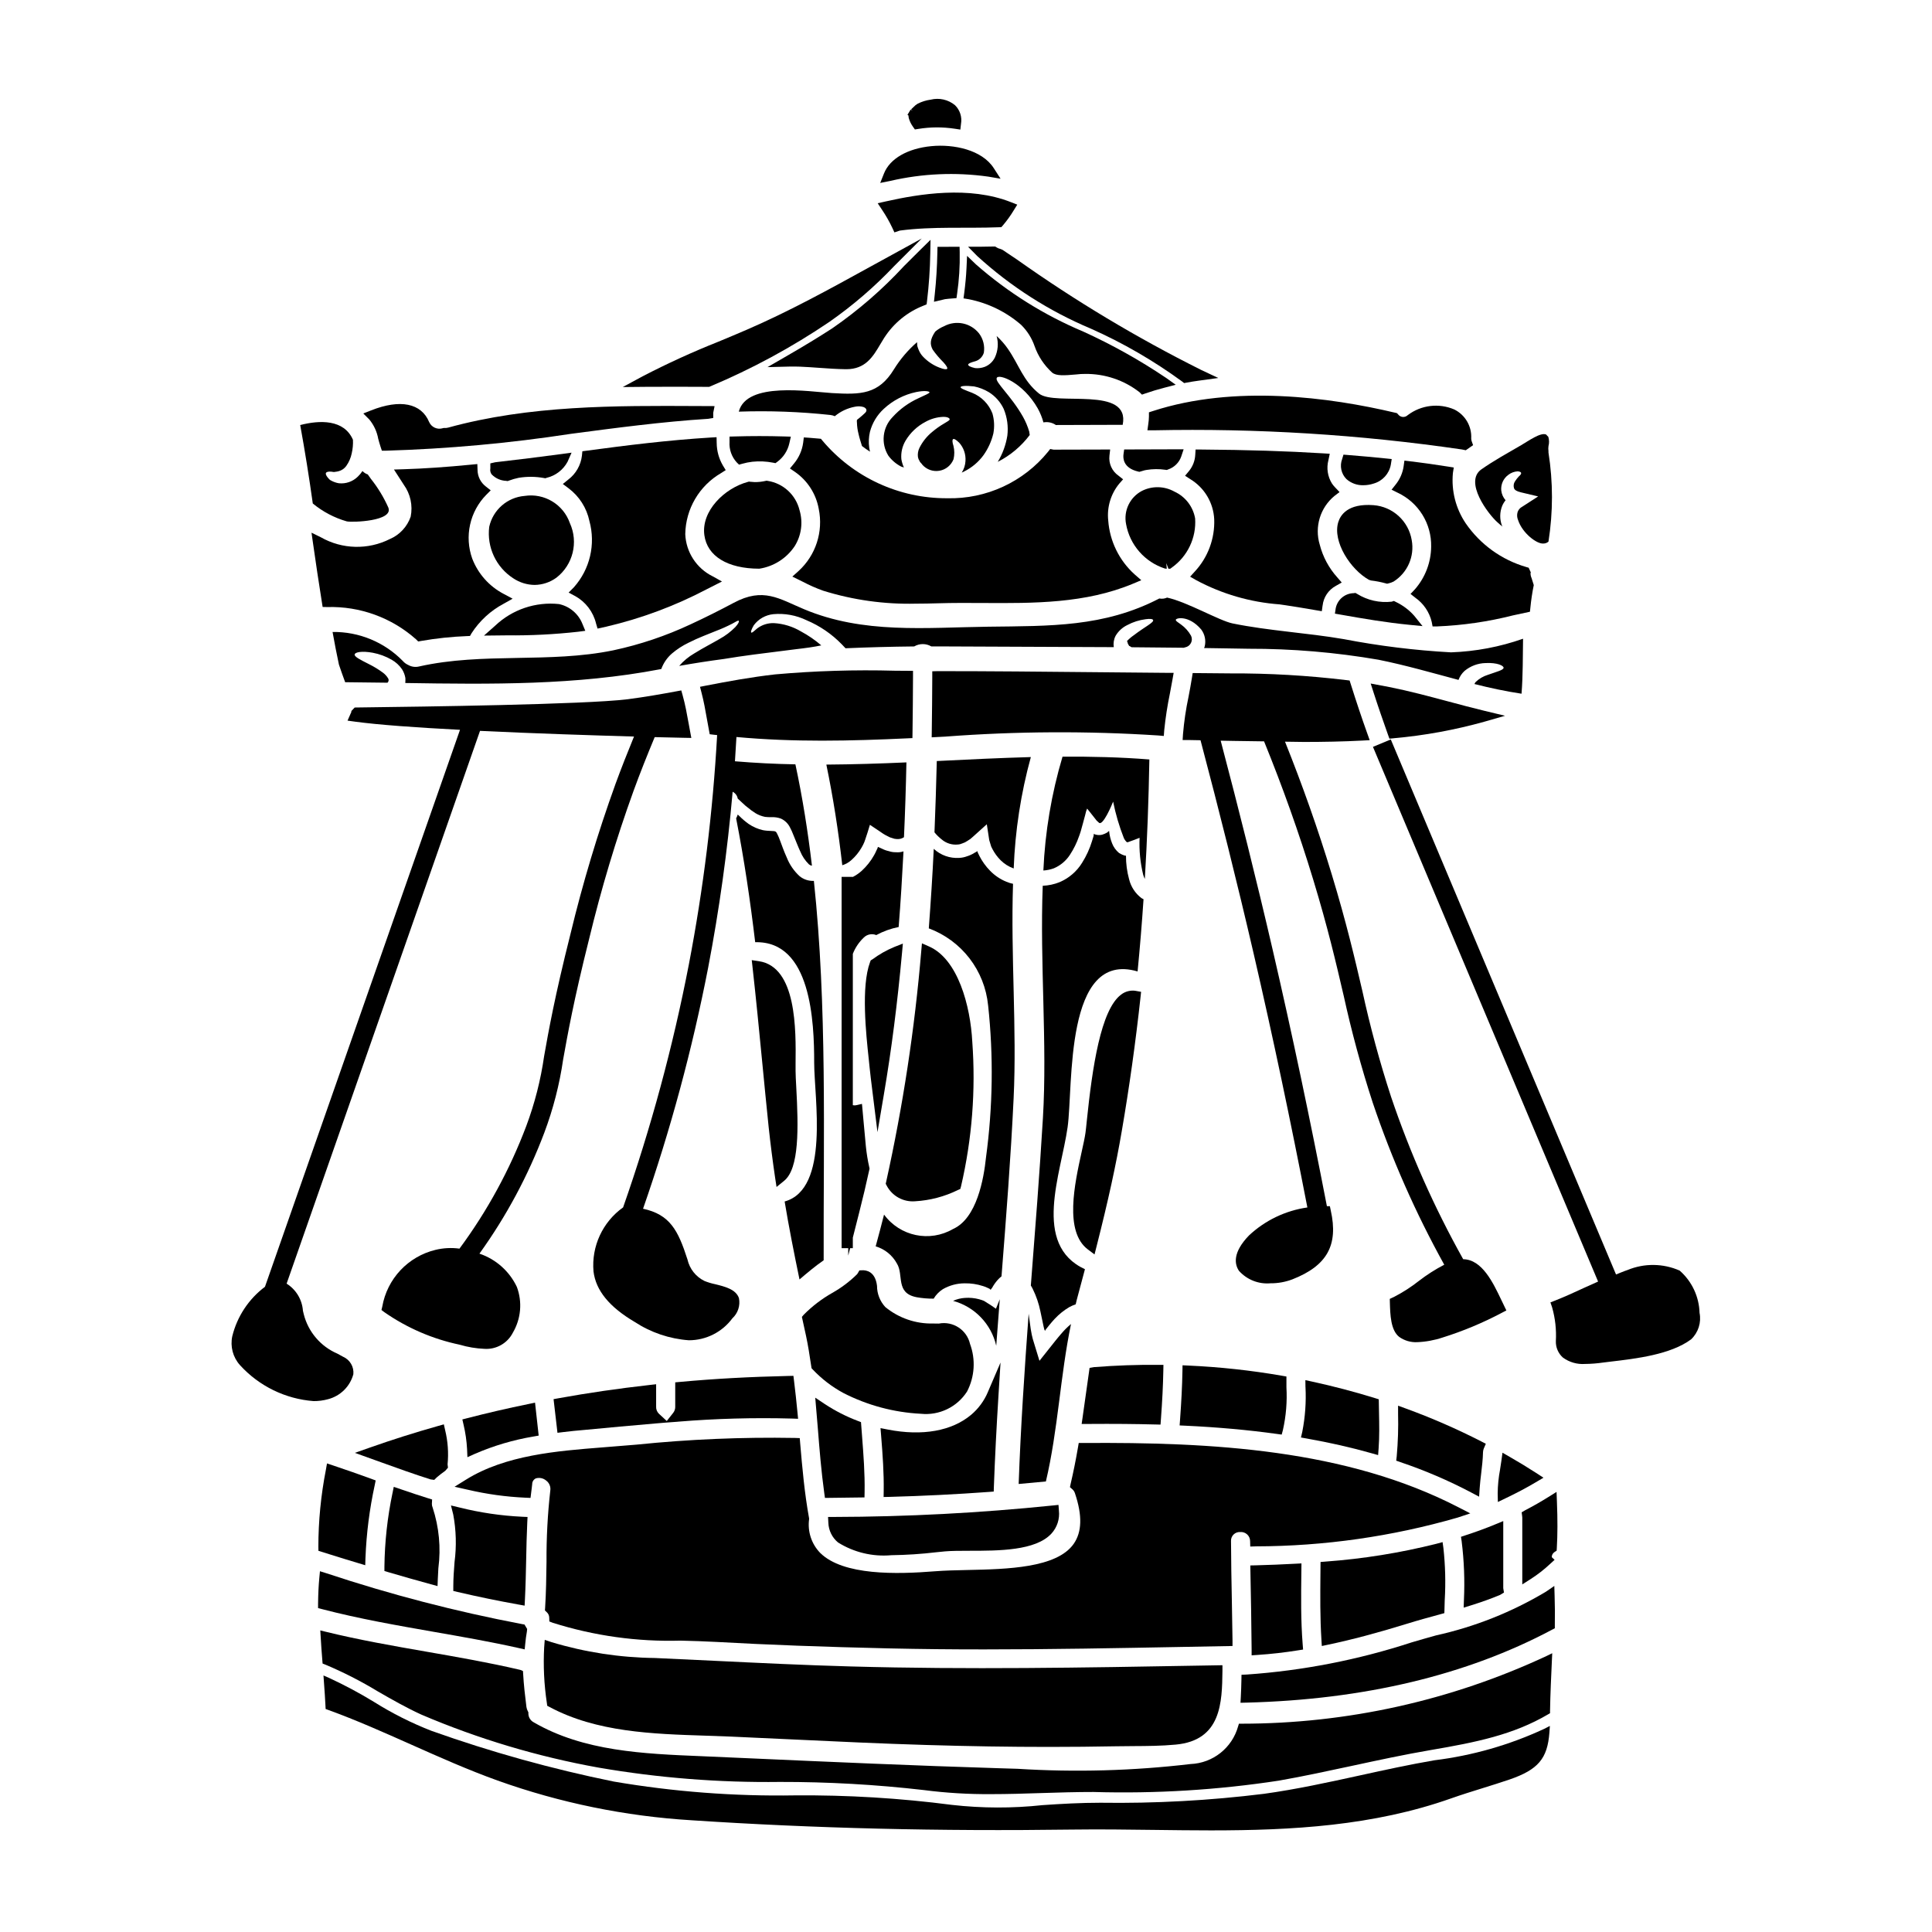
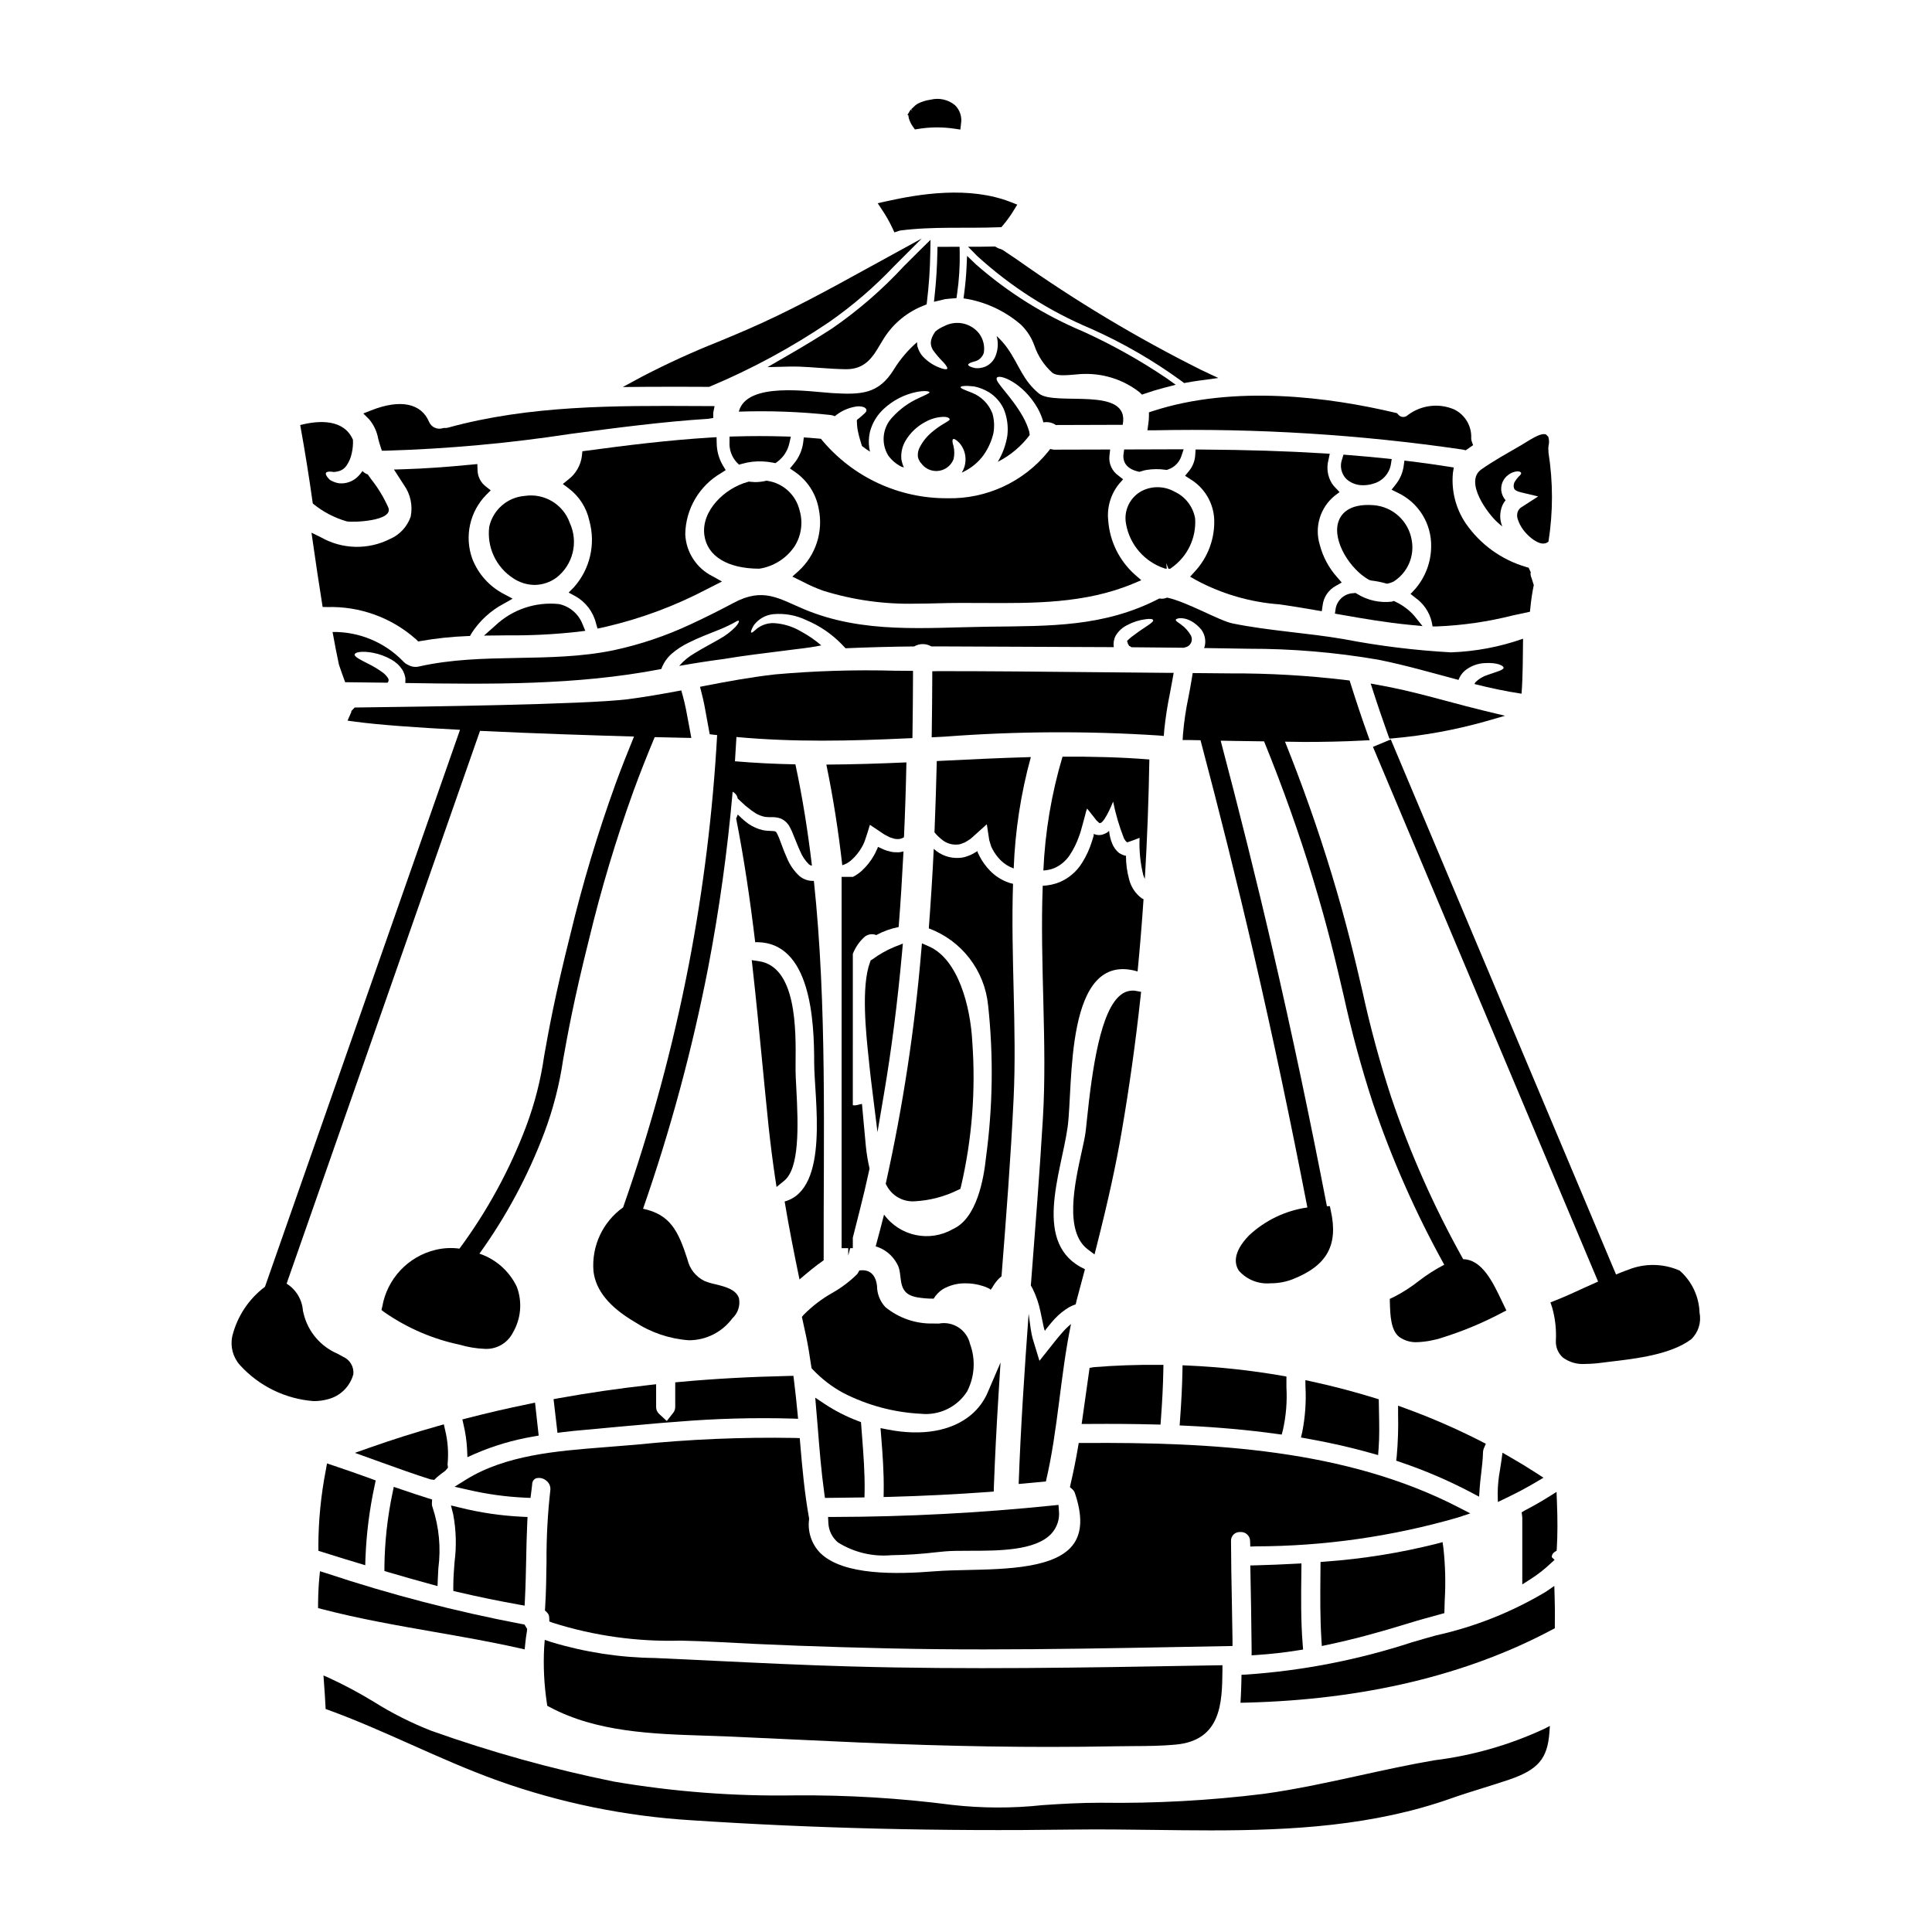
<svg xmlns="http://www.w3.org/2000/svg" fill="#000000" width="800px" height="800px" version="1.1" viewBox="144 144 512 512">
  <g>
    <path d="m505.32 272.59c0.926-0.004 1.844-0.152 2.719-0.445 2.324-0.66 4.082-2.574 4.535-4.949l0.246-1.543-1.551-0.16c-3.352-0.348-6.691-0.641-10.059-0.914l-1.18-0.094-0.34 1.148c-0.707 1.844-0.266 3.93 1.129 5.332 1.238 1.094 2.848 1.676 4.5 1.625z" />
    <path d="m337.33 259.7v1.434c-0.121 1.988 0.57 3.941 1.914 5.41l0.609 0.594 0.816-0.227c0.891-0.258 1.805-0.438 2.727-0.543 1.824-0.195 3.668-0.109 5.469 0.246l0.645 0.129 0.531-0.395v0.004c1.602-1.199 2.719-2.934 3.148-4.891l0.395-1.742-1.785-0.055c-4.328-0.129-8.738-0.129-13.055 0z" />
    <path d="m506.79 297.66 0.543 0.176c1.316 0.152 2.617 0.406 3.894 0.758l0.363 0.098 0.367-0.086h-0.004c0.469-0.105 0.926-0.27 1.355-0.484 3.695-2.332 5.602-6.676 4.812-10.977-0.84-5.055-5.023-8.887-10.133-9.273-6.809-0.512-8.777 2.625-9.348 4.543-1.523 5.098 3.215 12.488 8.148 15.246z" />
    <path d="m513.4 303.26-0.574 0.184v0.004c-3.203 0.367-6.438-0.359-9.176-2.062l-0.441-0.254-0.508 0.07v-0.004c-2.316 0.062-4.277 1.727-4.723 4l-0.211 1.422 1.414 0.246c6.188 1.098 12.246 2.125 18.316 2.715l3.488 0.34-2.195-2.731c-1.352-1.531-2.996-2.773-4.84-3.652z" />
    <path d="m512.18 326.07-4.934-0.926 0.762 2.363c1.207 3.758 2.496 7.457 3.809 11.16l0.395 1.086 1.148-0.109 0.004-0.004c8.152-0.723 16.223-2.199 24.105-4.41l5.383-1.547-5.449-1.309c-3.266-0.789-6.516-1.652-9.766-2.527-5-1.336-10.184-2.727-15.457-3.777z" />
    <path d="m375.2 398.24-0.453 0.27-0.184 0.492c-2.402 6.445-1.051 19.031-0.324 25.789l0.207 2.027c0.188 1.875 0.426 3.746 0.656 5.606l1.438 11.605 1.684-9.918c2.023-11.883 3.598-24.199 4.828-37.664l0.215-2.387-2.227 0.875h0.004c-2.078 0.855-4.039 1.965-5.844 3.305z" />
    <path d="m333.93 261.39-0.031-1.531-1.535 0.09c-11.277 0.688-22.461 2.082-32.875 3.488l-1.156 0.152-0.113 1.16v0.004c-0.293 2.516-1.598 4.801-3.613 6.332l-1.453 1.18 1.508 1.121v0.004c2.84 2.125 4.812 5.215 5.539 8.688 1.691 6.172 0.145 12.773-4.109 17.551l-1.402 1.414 1.754 0.934h0.004c2.769 1.543 4.766 4.176 5.512 7.258l0.395 1.348 2.43-0.535-0.004-0.004c9.203-2.156 18.098-5.473 26.469-9.867l4.078-2.074-2.438-1.363v0.004c-4.293-2.113-7.09-6.398-7.289-11.18 0.105-6.688 3.707-12.828 9.488-16.188l1.234-0.789-0.758-1.242c-1.055-1.809-1.617-3.859-1.633-5.953z" />
    <path d="m330.66 285.81c0.742 5.551 6.098 8.887 14.562 8.902h0.004c3.816-0.586 7.215-2.746 9.363-5.957 1.793-2.852 2.262-6.34 1.293-9.566-0.992-4.059-4.332-7.121-8.461-7.754l-0.285-0.043-0.285 0.062h0.004c-0.926 0.207-1.867 0.312-2.816 0.309-0.449-0.023-0.871-0.047-1.262-0.094l-0.289-0.039-0.281 0.074c-6.262 1.684-12.402 7.746-11.547 14.105z" />
    <path d="m455.58 245.97-2.566-1.836v0.004c-6.965-4.691-14.305-8.793-21.949-12.27-10.367-4.363-19.965-10.371-28.418-17.789l-2.363-2.273-0.152 3.266c-0.098 2.086-0.305 4.297-0.602 6.582l-0.188 1.418 1.414 0.23h-0.004c5.129 1.02 9.906 3.359 13.859 6.789 1.605 1.578 2.824 3.508 3.562 5.637 0.941 2.684 2.539 5.09 4.644 7.004 1.109 0.918 3.148 0.789 6.375 0.504 0.793-0.102 1.59-0.148 2.391-0.141 5.207-0.066 10.281 1.641 14.391 4.84l0.656 0.648 0.871-0.305c1.645-0.574 3.316-1.07 5.019-1.516z" />
    <path d="m496.4 264.25-1.715-0.105c-9.719-0.602-20.027-0.926-32.449-1.016h-1.395l-0.086 1.395v-0.004c-0.078 1.57-0.652 3.07-1.645 4.289l-1.055 1.273 1.391 0.902c3.746 2.269 6.121 6.25 6.332 10.625 0.191 5.121-1.66 10.105-5.148 13.855l-1.238 1.359 1.594 0.918c6.832 3.668 14.359 5.856 22.094 6.422l1.723 0.25c2.664 0.395 5.324 0.855 7.988 1.309l1.5 0.254 0.207-1.512 0.008 0.004c0.242-2.203 1.547-4.144 3.492-5.199l1.574-0.895-1.18-1.363c-2.223-2.469-3.816-5.441-4.644-8.656-1.438-4.719 0.117-9.84 3.938-12.961l1.305-0.992-1.117-1.18h-0.004c-0.324-0.332-0.617-0.695-0.883-1.078-1.156-1.852-1.496-4.098-0.941-6.207z" />
    <path d="m272.26 312.44 6.082-0.066c6.301 0.066 12.598-0.254 18.859-0.953l1.91-0.25-0.738-1.777-0.004-0.004c-1.047-2.703-3.387-4.695-6.219-5.305-6.207-0.66-12.395 1.434-16.926 5.727z" />
-     <path d="m405.25 489.05c-0.305-0.234-0.648-0.406-1.016-0.508-0.258-0.094-0.52-0.176-0.789-0.238-1.203-0.316-2.445-0.434-3.688-0.348-1.098 0.062-2.18 0.328-3.18 0.785 2.805 0.762 5.352 2.273 7.363 4.367 2.016 2.094 3.422 4.695 4.074 7.527 0.324-4.117 0.617-8.207 0.938-12.32-0.32 0.789-0.668 1.629-1.016 2.512-0.816-0.574-1.723-1.215-2.688-1.777z" />
    <path d="m383.36 369.64c-0.617 0.203-1.273 0.273-1.922 0.211-0.645 0.016-1.289-0.086-1.898-0.293-0.605-0.125-1.188-0.332-1.734-0.613-0.352-0.16-0.695-0.32-1.07-0.48-0.027 0-0.078-0.027-0.105-0.027h-0.004c0.004 0.078-0.008 0.16-0.027 0.238 0 0-0.238 0.484-0.375 0.789h0.004c-0.168 0.383-0.355 0.758-0.559 1.121-0.883 1.59-2.023 3.027-3.371 4.25-0.703 0.617-1.477 1.148-2.309 1.574v-0.027h-2.953v98.398h1.75v1.969l0.512-1.969h0.707v-2.793l1.734-6.84c0.941-3.707 1.828-7.41 2.633-11.145l0.066-0.32-0.07-0.316 0.004 0.004c-0.418-1.848-0.719-3.715-0.91-5.598-0.219-2.203-0.395-4.387-0.609-6.578l-0.422-4.652-1.641 0.367c-0.098 0.023-0.199 0.031-0.305 0.027l-0.48-0.047 0.004-40.117c0.645-1.641 1.641-3.117 2.922-4.328 0.867-0.855 2.164-1.105 3.289-0.641 1.859-1.008 3.859-1.73 5.934-2.137 0.531-6.656 0.934-13.34 1.281-20.02z" />
    <path d="m379.71 540.69c8.902-0.242 17.754-0.684 26.312-1.312l1.324-0.098 0.043-1.324c0.277-7.516 0.676-15.484 1.23-24.363l0.531-8.508-3.363 7.836h0.004c-0.977 2.309-2.481 4.356-4.391 5.981-5.117 4.328-12.965 5.742-22.145 3.938l-1.91-0.375 0.156 1.941c0.426 5.262 0.762 10 0.688 14.773l-0.023 1.543z" />
    <path d="m384.21 346.04c-7.086 0.324-14.137 0.535-21.219 0.586 1.82 8.793 3.207 17.711 4.223 26.676 0.918-0.285 1.758-0.766 2.461-1.418 1.035-0.922 1.922-2.008 2.617-3.207 0.184-0.293 0.32-0.586 0.48-0.883 0.203-0.402 0.371-0.824 0.508-1.254 0.457-1.281 0.855-2.644 1.254-3.957 0.965 0.641 1.898 1.254 2.832 1.898l0.668 0.457c0.238 0.156 0.48 0.293 0.535 0.32l0.664 0.348 0.004-0.004c0.391 0.242 0.816 0.414 1.262 0.512 0.344 0.148 0.719 0.23 1.094 0.238 0.691 0.082 1.391-0.09 1.969-0.48 0.301-6.637 0.516-13.246 0.648-19.832z" />
    <path d="m392.26 345.68c-0.16 6.297-0.348 12.613-0.613 18.895h-0.004c0.562 0.695 1.199 1.32 1.898 1.871 1.188 1.023 2.742 1.52 4.301 1.359 0.43-0.027 0.848-0.137 1.234-0.316 0.449-0.137 0.871-0.344 1.254-0.617l0.828-0.535c0.535-0.43 0.965-0.855 1.445-1.281 0.938-0.855 1.926-1.711 2.914-2.621 0.211 1.367 0.43 2.754 0.641 4.195 0.188 0.562 0.348 1.125 0.508 1.684 0.16 0.375 0.27 0.535 0.395 0.789h-0.004c0.559 1.051 1.27 2.016 2.109 2.859 0.984 0.98 2.172 1.727 3.477 2.191 0.371-9.984 1.895-19.891 4.543-29.523-8.301 0.234-16.613 0.637-24.926 1.051z" />
    <path d="m483.66 524.18 0.34-1.258h-0.004c0.828-3.699 1.137-7.488 0.922-11.27v-2.863l-1.219-0.211c-8.203-1.422-16.484-2.32-24.797-2.691l-1.516-0.07-0.027 1.52c-0.066 3.856-0.281 8.078-0.633 12.902l-0.113 1.516 1.52 0.07c8.492 0.395 16.648 1.125 24.234 2.18z" />
    <path d="m405.86 410.42c1.445 13.406 1.254 26.941-0.559 40.305-0.59 5.691-2.434 16.168-8.742 18.977-6.176 3.586-14.059 1.938-18.277-3.824-0.719 2.805-1.445 5.613-2.219 8.418h-0.004c2.414 0.715 4.441 2.359 5.641 4.57 1.848 2.969-0.453 7.805 5.16 8.898v0.004c1.508 0.273 3.039 0.406 4.57 0.391 0.605-1.016 1.438-1.875 2.434-2.512 1.754-1.012 3.742-1.547 5.769-1.551 1.648-0.031 3.293 0.211 4.863 0.723 0.359 0.105 0.707 0.238 1.043 0.395 0.238 0.09 0.469 0.199 0.695 0.32 0.102 0.074 0.195 0.164 0.266 0.27 0.055 0 0.082-0.082 0.133-0.133 0.105-0.133 0.188-0.297 0.297-0.395 0.387-0.703 0.84-1.363 1.363-1.969 0.34-0.391 0.715-0.75 1.121-1.07 1.23-15.711 2.461-31.43 3.207-47.168 0.883-18.418-0.789-37.844-0.156-56.848v-0.004c-0.598-0.117-1.18-0.297-1.742-0.535-1.641-0.664-3.125-1.668-4.356-2.938-1.113-1.137-2.051-2.434-2.777-3.848l-0.48-0.992-0.055-0.238-0.023-0.105h-0.004c-0.012 0.016-0.031 0.023-0.055 0.027l-0.027 0.027-0.746 0.426c-0.602 0.379-1.246 0.676-1.926 0.883-0.66 0.25-1.355 0.395-2.059 0.426-2.488 0.168-4.934-0.703-6.758-2.402-0.324 7.031-0.789 14.059-1.312 21.086l0.004-0.004c4.266 1.586 8 4.336 10.781 7.941 2.777 3.606 4.484 7.918 4.93 12.449z" />
    <path d="m488.77 524.95 1.531 0.273c6.137 1.094 11.758 2.363 17.18 3.902l1.734 0.488 0.133-1.797c0.234-3.148 0.168-6.297 0.105-9.379l-0.062-3.609-1.023-0.32c-5.418-1.68-11.02-3.148-16.613-4.363l-1.816-0.395 0.023 1.855 0.008-0.004c0.203 3.953-0.082 7.918-0.844 11.805z" />
    <path d="m369.56 585.63c-12.203-0.336-24.57-0.938-36.539-1.516-5.156-0.246-10.312-0.488-15.469-0.727-9.285-0.105-18.508-1.52-27.395-4.203l-1.793-0.605-0.145 1.891h-0.004c-0.27 4.949-0.035 9.914 0.703 14.816l0.098 0.754 0.672 0.359c12.453 6.641 27.16 7.117 41.328 7.574 2.25 0.074 4.481 0.145 6.691 0.242 5.473 0.234 10.949 0.5 16.43 0.758 11.555 0.547 23.5 1.113 35.25 1.461 11.363 0.344 22.16 0.516 32.637 0.516 5.996 0 11.883-0.059 17.711-0.168 1.523-0.031 3.055-0.039 4.586-0.047 3.68-0.02 7.477-0.039 11.23-0.395 12.172-1.105 12.301-11.273 12.41-19.52v-1.52l-6.371 0.109c-30.16 0.535-61.352 1.082-92.031 0.219z" />
    <path d="m488.9 558.32-1.574 0.082c-3.516 0.184-7.027 0.344-10.512 0.426l-1.469 0.031 0.027 1.473c0.133 6.914 0.27 13.859 0.32 20.773v1.574l1.574-0.105c3.586-0.238 7.191-0.648 10.719-1.215l1.348-0.211-0.109-1.363c-0.508-6.336-0.43-12.84-0.352-19.129z" />
    <path d="m524.69 553.11c-9.641 2.422-19.477 4-29.391 4.723l-1.344 0.109-0.027 3.184c-0.051 5.691-0.105 11.57 0.262 17.379l0.105 1.703 1.668-0.352c6.273-1.32 12.914-3.078 20.898-5.543 2.816-0.879 5.82-1.699 8.852-2.527l1.059-0.289 0.098-3.519 0.004 0.008c0.266-4.559 0.148-9.133-0.348-13.672l-0.227-1.641z" />
    <path d="m264.13 564.42v1.199l1.141 0.27c5.324 1.246 10.746 2.363 16.113 3.324l1.645 0.297 0.086-1.672c0.18-3.543 0.254-7.047 0.328-10.566 0.066-3.262 0.133-6.523 0.289-9.777l0.074-1.48-1.484-0.062v-0.004c-5.551-0.266-11.059-1.078-16.449-2.422l-2.363-0.566 0.594 2.363h0.004c0.781 4.172 0.902 8.438 0.352 12.645-0.168 2.176-0.328 4.336-0.328 6.453z" />
    <path d="m533.64 545.06-3.148-1.621c-29.781-15.383-65.336-17.266-99.387-17.031h-1.23l-0.207 1.215c-0.586 3.41-1.219 6.555-1.938 9.617l-0.18 0.871 0.66 0.582c0.32 0.289 0.551 0.66 0.676 1.07 1.969 5.875 1.848 10.234-0.352 13.383-4.504 6.394-17.594 6.691-28.109 6.918-3.09 0.066-6.031 0.133-8.609 0.336-10.16 0.812-24.363 1.18-30.469-4.875-2.297-2.371-3.375-5.668-2.926-8.941v-0.184l-0.031-0.18c-1.18-6.543-1.77-13.102-2.34-19.805l-0.105-1.301-1.309-0.047h0.004c-14.004-0.246-28.008 0.348-41.938 1.773l-9.109 0.738c-12.004 0.945-25.617 2.019-36.086 8.531l-3.043 1.891 3.492 0.789v-0.004c5.019 1.18 10.137 1.887 15.289 2.117l1.348 0.059 0.316-2.535c0.039-0.395 0.078-0.762 0.133-1.152h-0.004c0.008-0.641 0.387-1.219 0.969-1.488 0.945-0.281 1.969-0.066 2.723 0.57 0.836 0.613 1.262 1.641 1.102 2.668-0.703 6.254-1.039 12.543-1 18.836-0.055 4.023-0.109 8.18-0.371 12.238l-0.047 0.684 0.496 0.477h0.004c0.406 0.375 0.637 0.902 0.641 1.457l0.027 0.988 0.922 0.355c10.945 3.457 22.398 5.055 33.875 4.723 3.211 0.086 6.394 0.172 9.516 0.348 13.676 0.766 28.215 1.312 45.754 1.711 8.371 0.184 16.766 0.273 25.191 0.266 17.645 0 35.285-0.336 52.523-0.656l13.266-0.246v-1.465c-0.039-3.543-0.109-7.051-0.176-10.574-0.102-5.25-0.203-10.508-0.219-15.77l-0.004-0.004c-0.027-0.652 0.223-1.289 0.691-1.742 0.469-0.457 1.109-0.691 1.758-0.645 0.664-0.055 1.324 0.168 1.816 0.617 0.496 0.445 0.785 1.078 0.797 1.746l0.039 1.48 1.48-0.043v-0.004c18.102-0.039 36.105-2.609 53.492-7.629z" />
    <path d="m353.98 296.8 2.699 1.336v-0.004c1.758 0.93 3.582 1.734 5.453 2.406 7.938 2.477 16.227 3.637 24.539 3.438 1.969 0 3.91-0.039 5.824-0.098 4.027-0.125 8.082-0.102 12.145-0.078 13.285 0.074 26.992 0.16 39.617-5.117l2.195-0.922-1.797-1.574h-0.004c-4.07-3.684-6.566-8.793-6.961-14.266-0.371-3.496 0.672-6.996 2.898-9.719l1.043-1.18-1.227-0.973c-1.707-1.18-2.625-3.207-2.391-5.269l0.191-1.656-15 0.039-0.891-0.176-0.559 0.711h0.004c-6.512 8.031-16.383 12.59-26.719 12.34-12.75 0.074-24.871-5.519-33.086-15.27l-0.395-0.484-0.617-0.059c-0.844-0.082-1.688-0.16-2.531-0.215l-1.391-0.09-0.168 1.383v-0.004c-0.277 2.066-1.141 4.008-2.484 5.602l-1.027 1.242 1.336 0.914c3.316 2.293 5.582 5.812 6.297 9.781 1.254 6.062-0.785 12.336-5.363 16.504z" />
    <path d="m550.99 536.82 2.047-1.211-1.996-1.297c-2.293-1.484-4.617-2.887-6.961-4.234l-1.906-1.094-0.297 2.176c-0.102 0.75-0.219 1.508-0.348 2.262l0.004 0.004c-0.398 2.086-0.609 4.203-0.633 6.324l0.047 2.293 2.066-0.992c2.977-1.422 5.586-2.809 7.977-4.231z" />
-     <path d="m531.89 570.04 1.969-0.609c2.805-0.879 5.309-1.773 7.66-2.754l1.051-0.633-0.191-1.156v-17.789l-2.043 0.844c-2.508 1.043-5.195 2.027-7.981 2.93l-1.18 0.395 0.188 1.242-0.004-0.008c0.641 5.137 0.84 10.316 0.598 15.488z" />
    <path d="m443.19 263.11h-1.273l-0.176 1.258c-0.152 1.062-0.086 3.637 3.812 4.582l0.395 0.09 0.82-0.238h-0.004c0.348-0.121 0.703-0.207 1.062-0.262 1.656-0.27 3.34-0.285 5-0.043l0.395 0.051 0.355-0.141h-0.004c1.609-0.543 2.883-1.789 3.453-3.391l0.648-1.945h-2.047c-4.148 0.012-8.293 0.012-12.438 0.039z" />
    <path d="m396.3 223.1 1.18-0.094 0.164-1.18h0.004c0.527-3.637 0.758-7.312 0.684-10.988l-0.031-1.445-5.856 0.027-0.031 1.445c-0.082 3.938-0.309 7.547-0.684 11.043l-0.219 2.066 2.938-0.691c0.621-0.086 1.246-0.137 1.852-0.184z" />
    <path d="m455.23 274.28c-2.68-1.496-5.93-1.559-8.66-0.16-3.164 1.695-4.848 5.258-4.148 8.777 0.484 2.707 1.699 5.234 3.508 7.305 1.812 2.074 4.148 3.617 6.769 4.465l0.281 0.043h0.23l-0.129-1.465 0.562 1.477h0.48l0.395-0.289h-0.004c4.199-2.969 6.551-7.906 6.207-13.039-0.543-3.133-2.602-5.793-5.492-7.113z" />
    <path d="m356.01 241.17c1.676 0.07 3.356 0.188 5.039 0.309 2.363 0.168 4.723 0.336 7.055 0.367h0.184c5.094 0 7.086-3.367 9.008-6.625 0.32-0.539 0.648-1.094 1-1.648l0.004-0.004c2.492-3.898 6.16-6.906 10.477-8.586l0.789-0.328 0.105-0.867v0.004c0.504-4.195 0.793-8.41 0.863-12.633l0.066-3.606-2.574 2.523c-1.527 1.492-3.012 2.984-4.484 4.465h0.004c-5.703 6.168-12.062 11.688-18.973 16.461-3.574 2.316-7.434 4.668-12.148 7.387l-5.023 2.902 5.793-0.145c0.965-0.031 1.934 0.004 2.816 0.023z" />
    <path d="m295.03 282.65c-1.73-4.984-6.773-8.023-11.992-7.227-4.586 0.367-8.398 3.691-9.387 8.184-0.672 5.406 1.812 10.715 6.391 13.664 1.668 1.109 3.621 1.715 5.625 1.742 2.094-0.023 4.125-0.699 5.812-1.941 4.375-3.406 5.848-9.371 3.551-14.422z" />
    <path d="m547.62 313.27c-6.141 2.16-12.574 3.379-19.082 3.609-9.535-0.523-19.027-1.695-28.41-3.5-9.781-1.684-19.828-2.191-29.52-4.172-3.543-0.746-12-5.691-17.32-6.84h0.004c-0.645 0.289-1.363 0.375-2.059 0.238-14.672 7.617-28.996 7.269-45.328 7.477-16.648 0.215-33.113 1.969-48.855-4.648-6.578-2.754-10.773-5.879-18.602-1.684-3.769 2.004-7.539 3.902-11.414 5.691-6.547 3.07-13.426 5.387-20.496 6.898-17.051 3.504-34.555 0.48-51.449 4.277-0.984 0.25-2.027 0.109-2.914-0.395-0.551-0.246-1.047-0.609-1.441-1.07-4.891-4.996-11.613-7.769-18.602-7.672 0.508 2.891 1.07 5.746 1.684 8.637 0.535 1.574 1.07 3.125 1.656 4.676 3.742 0.027 7.477 0.078 11.227 0.133l0.188-0.27v0.004c0.16-0.309 0.129-0.684-0.082-0.961-0.344-0.551-0.785-1.031-1.305-1.418-1.172-0.867-2.414-1.629-3.719-2.273-2.328-1.18-3.879-1.949-3.797-2.562 0.078-0.613 1.926-0.992 4.812-0.457 1.758 0.332 3.445 0.957 4.996 1.848 1.098 0.625 2.043 1.492 2.754 2.535 0.449 0.711 0.746 1.5 0.883 2.328 0.02 0.434 0.008 0.871-0.027 1.305 22.586 0.352 45.301 0.613 67.457-3.633l0.395-0.082h-0.004c0.574-1.59 1.551-3.008 2.832-4.113 1.324-1.125 2.789-2.078 4.356-2.832 2.777-1.418 5.238-2.269 7.215-3.102 1.508-0.57 2.981-1.227 4.414-1.969 0.988-0.535 1.551-0.938 1.707-0.746 0.156 0.188-0.078 0.746-0.91 1.656-1.227 1.246-2.633 2.309-4.168 3.148-1.898 1.121-4.246 2.297-6.691 3.82-1.512 0.875-2.867 1.992-4.012 3.316 3.938-0.695 7.871-1.312 11.762-1.82 2.59-0.426 5.238-0.828 7.961-1.18 3.938-0.508 7.727-0.988 11.359-1.441 2.363-0.27 4.543-0.562 6.574-0.992-1.648-1.422-3.449-2.66-5.367-3.688-2.184-1.305-4.652-2.066-7.191-2.215-1.582-0.047-3.137 0.441-4.406 1.387-0.859 0.746-1.367 1.227-1.574 1.121s-0.027-0.789 0.668-1.969v0.004c1.238-1.648 3.106-2.703 5.156-2.914 3.019-0.273 6.062 0.281 8.793 1.602 3.527 1.484 6.719 3.668 9.383 6.418l0.961 1.016c6.016-0.262 12.082-0.422 18.199-0.484 1.402-0.828 3.144-0.828 4.547 0 1.391 0 2.754-0.023 4.141 0 14.727 0.082 29.48 0.109 44.207 0.188v-0.027h-0.004c-0.16-1.016 0.008-2.055 0.48-2.969 0.73-1.238 1.809-2.231 3.102-2.856 1.516-0.809 3.164-1.336 4.867-1.551 1.18-0.16 1.844-0.078 1.969 0.211 0.297 0.641-2.191 1.789-5.078 4.012-0.68 0.465-1.309 1-1.871 1.602 0.051 0.055 0.078 0.082 0.105 0.082l0.184 0.641 0.16 0.238c0.055 0.078 0.133 0.32 0.188 0.32 0.055 0 0-0.078 0.184 0.055l0.008 0.004c0.133 0.113 0.289 0.203 0.457 0.266 4.598 0.051 9.168 0.078 13.777 0.133h-0.004c0.129-0.023 0.254-0.059 0.375-0.105 0.668-0.121 1.238-0.543 1.547-1.148 0.309-0.602 0.32-1.312 0.027-1.926-0.652-1.172-1.555-2.184-2.644-2.969-0.789-0.613-1.363-0.855-1.391-1.203-0.184-0.531 3.371-1.441 6.734 2.516 0.965 1.293 1.301 2.949 0.91 4.516-0.043 0.133-0.098 0.266-0.16 0.395 3.938 0.078 7.871 0.105 11.762 0.188h-0.004c11.555-0.023 23.09 0.949 34.477 2.914 7.164 1.441 14.168 3.473 21.195 5.344 0.34-0.922 0.898-1.75 1.629-2.406 1.562-1.285 3.512-2.012 5.535-2.059 3.098-0.16 4.859 0.691 4.781 1.281s-1.762 0.988-4.168 1.844c-1.211 0.371-2.32 1.02-3.234 1.898-0.129 0.164-0.238 0.344-0.32 0.535 4.113 1.043 8.266 1.926 12.48 2.566 0.383-4.867 0.324-9.715 0.402-14.57z" />
    <path d="m247.34 286.84c-5.781 2.922-12.648 2.758-18.281-0.441l-2.508-1.23 0.395 2.754c0.746 5.242 1.523 10.465 2.363 15.711l0.191 1.219 1.238 0.023c8.652-0.254 17.078 2.812 23.543 8.574l0.547 0.547 0.762-0.137c4.023-0.703 8.094-1.133 12.176-1.289l0.789-0.035 0.395-0.691h-0.004c2.133-3.316 5.082-6.027 8.566-7.871l2.336-1.312-2.363-1.27h-0.004c-3.828-2-6.793-5.332-8.34-9.367-1.027-2.883-1.227-5.996-0.566-8.984 0.656-2.988 2.144-5.731 4.289-7.914l1.18-1.18-1.301-1.023c-1.363-1.043-2.172-2.656-2.191-4.371l-0.055-1.574-1.574 0.152c-6.691 0.652-12.527 1.055-17.891 1.219l-2.629 0.082 2.586 4.004v0.004c1.773 2.441 2.441 5.512 1.848 8.469-0.914 2.664-2.91 4.816-5.496 5.934z" />
-     <path d="m275.25 266.5-1.309 0.305 0.004 1.332c-0.109 0.551 0.016 1.121 0.344 1.574 1.02 1.055 2.402 1.672 3.867 1.723l0.371 0.059 0.355-0.125h-0.004c0.836-0.316 1.695-0.562 2.566-0.742 2.219-0.367 4.481-0.348 6.691 0.051l0.367 0.07 0.355-0.117h-0.004c2.375-0.559 4.394-2.109 5.551-4.254l1.066-2.418-2.617 0.359c-5.863 0.781-11.73 1.512-17.605 2.184z" />
    <path d="m339.78 253.09c8.102-0.277 16.211 0.016 24.27 0.883 0.406 0.047 0.805 0.156 1.18 0.324 1.543-1.289 3.394-2.156 5.375-2.516 0.734-0.16 1.496-0.133 2.219 0.082 0.48 0.184 0.746 0.453 0.789 0.789 0.039 0.336-0.156 0.613-0.559 0.961-0.402 0.348-0.695 0.668-1.312 1.148-0.184 0.16-0.43 0.32-0.641 0.508v-0.004c-0.039 0.262-0.039 0.527 0 0.789 0.027 0.953 0.16 1.902 0.391 2.828 0.27 1.258 0.668 2.383 0.938 3.312v0.004c0.684 0.539 1.398 1.039 2.137 1.5-0.078-0.352-0.16-0.668-0.211-1.043-0.195-1.398-0.133-2.82 0.184-4.195 0.613-2.356 1.895-4.481 3.688-6.121 2.398-2.227 5.356-3.762 8.555-4.438 2.269-0.457 3.449-0.215 3.543 0.051 0.094 0.27-1.148 0.723-2.965 1.605-2.586 1.176-4.906 2.867-6.816 4.973-2.688 2.746-3.152 6.973-1.121 10.234 0.895 1.211 2.055 2.199 3.391 2.887l0.723 0.238 0.004 0.004c-0.316-0.699-0.543-1.438-0.672-2.191-0.156-1.707 0.227-3.418 1.098-4.894 1.27-2.137 3.109-3.875 5.316-5.023 1.426-0.797 3.019-1.242 4.652-1.309 1.148-0.027 1.656 0.324 1.734 0.586 0.055 0.352-0.586 0.617-1.391 1.125h0.004c-1.145 0.66-2.227 1.422-3.234 2.273-1.422 1.156-2.578 2.606-3.394 4.246-0.363 0.746-0.5 1.586-0.395 2.41 0.07 0.379 0.215 0.742 0.43 1.066 0.078 0.324 0.695 0.789 0.719 0.965v-0.004c1.133 1.297 2.856 1.91 4.551 1.613 1.695-0.293 3.109-1.453 3.734-3.055 0.277-1.168 0.27-2.383-0.023-3.543-0.297-0.91-0.352-1.574-0.109-1.766 0.238-0.191 0.789 0.109 1.633 0.938v-0.004c1.188 1.328 1.785 3.074 1.664 4.852-0.055 1.094-0.398 2.152-0.992 3.074 0.215-0.105 0.395-0.211 0.668-0.32h0.004c2.027-1.012 3.785-2.496 5.117-4.328 1.219-1.727 2.098-3.668 2.59-5.723 0.332-1.758 0.25-3.57-0.242-5.293-0.957-2.512-2.926-4.504-5.422-5.496-1.871-0.719-3.019-1.148-3.019-1.469 0-0.32 1.254-0.48 3.543-0.215v-0.004c1.406 0.281 2.754 0.809 3.981 1.551 1.695 1.07 3.051 2.602 3.902 4.414 0.926 2.238 1.258 4.68 0.965 7.086-0.391 2.457-1.254 4.816-2.543 6.945 3.328-1.691 6.227-4.125 8.473-7.109-0.055-0.293-0.078-0.586-0.133-0.91-0.402-1.367-0.957-2.688-1.656-3.934-3.207-5.664-7.512-9.219-6.945-10.289 0.48-1.18 6.918 1.121 10.875 8.098h-0.004c0.645 1.164 1.148 2.402 1.496 3.688 1.148-0.215 2.332 0.035 3.293 0.695 5.902-0.027 11.809-0.043 17.711-0.055 2.086-10.473-17.879-4.836-22.156-8.266-4.301-3.504-5.262-7.539-8.285-11.895-0.855-1.234-1.852-2.363-2.965-3.371 0.535 1.902 0.363 3.934-0.48 5.723-0.562 1.125-1.523 2.004-2.699 2.457-0.801 0.297-1.664 0.41-2.516 0.324-1.277-0.27-1.898-0.641-1.844-0.938 0.055-0.297 0.719-0.562 1.711-0.832h0.004c1.156-0.281 2.082-1.152 2.43-2.293 0.293-1.805-0.16-3.652-1.258-5.117-2.215-2.805-6.121-3.613-9.273-1.926-0.859 0.355-1.656 0.84-2.359 1.445-1.395 2.082-1.418 3.336-0.668 4.754h-0.004c0.852 1.207 1.809 2.336 2.859 3.371 0.789 0.883 1.148 1.469 0.992 1.707-0.156 0.238-0.887 0.16-1.969-0.27v0.004c-1.684-0.629-3.199-1.633-4.434-2.938-0.48-0.504-0.859-1.094-1.125-1.738-0.16-0.355-0.289-0.723-0.391-1.094l-0.074-1.004c-2.387 2.074-4.449 4.5-6.117 7.191-4.09 6.691-8.848 6.734-16.387 6.297-6.051-0.379-22.648-3.106-24.727 4.91z" />
    <path d="m331.24 246.52h0.695l0.273-0.109-0.004-0.004c11.055-4.637 21.625-10.359 31.551-17.078 6.231-4.348 12.004-9.316 17.227-14.832l7.289-7.293-13.777 7.555c-10.504 5.785-21.367 11.766-32.516 16.586-2.519 1.094-5.062 2.152-7.606 3.211l0.004-0.004c-6.856 2.727-13.566 5.793-20.109 9.191l-5.234 2.828 5.949-0.055c5.418-0.047 10.84-0.02 16.258 0.004z" />
-     <path d="m405.86 190.8 3.305 0.562-1.816-2.816c-3.109-4.82-10.539-6.394-16.531-5.816-6.297 0.609-10.984 3.309-12.543 7.223l-1.008 2.527 2.668-0.535 0.004-0.004c8.496-1.965 17.285-2.352 25.922-1.141z" />
    <path d="m384.86 175.38c0.23 0.777 0.59 1.512 1.062 2.172l0.535 0.754 0.914-0.145c3.184-0.516 6.43-0.531 9.617-0.051l1.516 0.23 0.172-1.527v0.004c0.32-1.82-0.285-3.68-1.613-4.961-1.793-1.465-4.172-2-6.418-1.445-1.223 0.164-2.41 0.535-3.504 1.102-0.074 0.043-0.305 0.203-0.527 0.367l-1.148 1.078 0.359 0.395-0.449-0.285-0.047-0.031-0.84 1.391 0.273 0.195h-0.004c0 0.258 0.035 0.512 0.102 0.758z" />
    <path d="m380.47 204.38 0.555 1.203 1.258-0.418c0.078-0.031 0.16-0.055 0.246-0.07 8.688-1.141 17.539-0.523 26.203-0.871l0.637-0.027 0.422-0.484v0.004c1.059-1.25 2.016-2.582 2.863-3.984l0.93-1.5-1.641-0.648c-11.09-4.375-24.297-2.207-33.258-0.195l-2.09 0.469 1.18 1.781c1.016 1.508 1.918 3.094 2.695 4.742z" />
    <path d="m244.23 260.27c0.195 0.723 0.395 1.449 0.629 2.152l0.344 1.016h1.07c16.41-0.488 32.773-1.98 49.004-4.465 11.918-1.574 24.246-3.215 36.383-3.981l1.355-0.223v-1.387l0.355-1.758-4.519-0.02c-21.867-0.109-44.477-0.227-66.125 5.727v-0.004c-0.297 0.082-0.609 0.113-0.918 0.094h-0.238l-0.23 0.059h-0.004c-1.438 0.445-2.981-0.25-3.602-1.621-2.074-5.019-7.676-6.156-15.379-3.106l-2.078 0.82 1.574 1.574v-0.004c1.223 1.477 2.043 3.242 2.379 5.125z" />
    <path d="m235.89 282.17c1.418 0.32 12.48-0.027 11.02-3.664v-0.004c-1.219-2.731-2.781-5.301-4.648-7.641-0.297-0.395-0.535-0.746-0.789-1.121l0.004-0.004c-0.539-0.18-1.027-0.492-1.418-0.906-0.359 0.547-0.781 1.047-1.254 1.5-1.332 1.305-3.176 1.941-5.027 1.734-0.684-0.117-1.34-0.344-1.949-0.668-0.562-0.238-0.695-0.586-0.965-0.828-0.426-0.535-0.613-0.965-0.48-1.23 0.133-0.27 0.586-0.395 1.281-0.348 0.297-0.027 0.789 0.188 1.121 0.055h0.004c0.344-0.035 0.684-0.098 1.016-0.188 0.797-0.223 1.492-0.715 1.969-1.391 0.707-1 1.199-2.141 1.441-3.34 0.27-1.176 0.379-2.379 0.32-3.582-2.363-5.453-8.82-5.234-13.977-3.902 1.254 6.894 2.363 13.844 3.336 20.793h0.004c2.641 2.176 5.703 3.789 8.992 4.734z" />
    <path d="m448.48 253.27v1.07c-0.012 0.672-0.066 1.348-0.172 2.016l-0.23 1.68h1.691c27.309-0.57 54.613 1.125 81.641 5.074l1.039 0.211 1.934-1.352-0.371-1.043c-0.082-0.234-0.125-0.48-0.125-0.73 0.176-3.231-1.594-6.254-4.496-7.688-4.086-1.75-8.797-1.172-12.34 1.516-0.348 0.336-0.824 0.508-1.309 0.473-0.48-0.039-0.926-0.281-1.219-0.668l-0.309-0.34-0.445-0.105c-17.32-4.106-42.543-7.516-64.27-0.445z" />
    <path d="m549.57 305c0.195-1.996 0.492-3.981 0.895-5.945l-0.586-1.867v0.004c-0.195-0.422-0.289-0.883-0.273-1.344l0.082-0.133-0.582-1.266-0.625-0.176v-0.004c-6.519-1.891-12.188-5.977-16.039-11.562-2.652-3.926-3.856-8.648-3.406-13.363l0.227-1.453-1.457-0.23c-3.387-0.539-6.797-1.02-10.184-1.426l-1.434-0.172-0.203 1.434 0.004-0.004c-0.246 1.773-0.961 3.445-2.074 4.848l-1.137 1.434 1.637 0.812v-0.004c2.695 1.27 4.969 3.293 6.539 5.828 1.57 2.531 2.375 5.465 2.316 8.445-0.035 4.191-1.582 8.227-4.352 11.367l-1.117 1.18 1.281 1.004v0.004c2.172 1.527 3.711 3.797 4.332 6.379l0.23 1.215h1.238c6.777-0.277 13.504-1.258 20.074-2.922l4.492-0.965z" />
    <path d="m540.91 282.48c0.395 0.375 0.828 0.719 1.254 1.07-0.051-0.105-0.105-0.188-0.16-0.324v0.004c-0.598-1.672-0.57-3.508 0.086-5.156 0.227-0.543 0.531-1.047 0.906-1.5-0.637-0.727-1.039-1.629-1.148-2.59-0.148-1.617 0.562-3.188 1.871-4.144 0.715-0.555 1.578-0.879 2.484-0.934 0.535 0.051 0.859 0.184 0.91 0.426 0.051 0.238-0.133 0.508-0.535 0.859l-0.004-0.004c-0.41 0.426-0.777 0.891-1.094 1.391-0.359 0.543-0.445 1.223-0.238 1.844 0.184 0.43 0.695 0.789 1.789 1.043l4.598 1.094-4.223 2.727c-0.574 0.297-1.016 0.805-1.227 1.418-0.207 0.707-0.16 1.461 0.133 2.137 1.148 3.477 4.973 6.359 6.691 6.199 0.5 0.008 0.988-0.172 1.359-0.508 1.234-7.824 1.234-15.793 0-23.617v-0.375c-0.062-0.434-0.062-0.875 0-1.309 0.219-0.816 0.199-1.68-0.051-2.488-0.207-0.176-0.395-0.371-0.562-0.586-1.469-0.641-4.625 1.656-6.602 2.805-3.543 2.059-7.191 4.062-10.555 6.414-4.684 3.281 1.781 11.891 4.316 14.105z" />
    <path d="m531.76 477.7c-7.688-13.738-14.09-28.156-19.125-43.066-3.004-9.215-5.539-18.57-7.602-28.039-1.969-8.441-4.195-18.008-8.125-30.941-3.613-11.902-7.777-23.66-12.367-35.102 1.668 0 3.312 0.07 4.992 0.07 5.168 0 10.348-0.094 15.48-0.363l1.969-0.105-0.668-1.867c-1.434-3.996-2.859-8.266-4.367-13.043l-0.285-0.902-0.938-0.117v0.004c-10.176-1.223-20.418-1.816-30.668-1.773l-9.984-0.09-0.199 1.258c-0.266 1.688-0.582 3.363-0.902 5.035-0.695 3.266-1.184 6.574-1.465 9.902l-0.098 1.551h1.555c1.059 0 2.125 0.043 3.188 0.059 4.953 18.719 9.703 37.664 14.059 56.469 5.156 22.25 9.902 44.871 14.258 67.348-5.809 0.828-11.219 3.426-15.496 7.438-4.328 4.504-3.828 7.57-2.637 9.352 2.109 2.359 5.207 3.586 8.359 3.305 1.977 0.016 3.941-0.336 5.793-1.039 9.195-3.602 12.238-9.055 10.176-18.266l-0.234-1.133h-0.789c-4.398-22.746-9.199-45.629-14.418-68.148-4.258-18.391-8.898-36.898-13.73-55.211 1.18 0.023 2.391 0.039 3.59 0.066 2.602 0.055 5.273 0.066 7.906 0.113 4.856 11.93 9.254 24.219 13.035 36.672 3.883 12.773 5.992 21.84 8.035 30.613l0.004 0.004c2.102 9.617 4.68 19.125 7.731 28.488 5.012 14.848 11.352 29.215 18.945 42.922-2.371 1.23-4.629 2.672-6.742 4.309-2.023 1.59-4.188 2.988-6.473 4.172l-1.219 0.574 0.023 0.926c0.094 3.269 0.203 7.34 2.457 9.137 1.387 0.992 3.066 1.488 4.769 1.406 2.301-0.09 4.574-0.504 6.758-1.234 5.394-1.688 10.621-3.871 15.617-6.512l1.273-0.664-1.316-2.727c-2.211-4.641-5.117-10.773-10.125-10.848z" />
    <path d="m409.65 210.19-0.535-0.219c-0.348-0.07-0.684-0.203-0.984-0.395l-0.395-0.246h-0.457c-1.055 0.027-2.137 0.051-3.195 0.051h-3.543l2.477 2.512v-0.004c8.855 8.074 19.027 14.57 30.078 19.211 8.531 3.797 16.641 8.492 24.18 14.004l0.523 0.414 0.656-0.121c1.125-0.207 2.277-0.395 3.434-0.547l4.965-0.68-4.512-2.125c-17.016-8.5-33.355-18.293-48.871-29.293z" />
    <path d="m262.72 532.95-0.109-0.875c0.297-3.043 0.078-6.117-0.648-9.086l-0.34-1.52-1.5 0.422c-6.164 1.738-12.273 3.672-18.156 5.75l-3.918 1.383 7.086 2.547c4.227 1.523 8.602 3.102 12.957 4.481l0.988 0.133 0.633-0.633c0.738-0.637 1.508-1.223 2.297-1.785z" />
    <path d="m555.91 564.29-2.227 1.531c-9.023 5.398-18.859 9.309-29.125 11.578-2.168 0.609-4.309 1.207-6.387 1.828h-0.004c-14.18 4.641-28.883 7.512-43.766 8.543l-1.391 0.059-0.023 1.391c-0.027 1.504-0.082 2.981-0.156 4.438l-0.086 1.594 1.594-0.039c31.094-0.789 58.34-7.277 80.945-19.309l0.762-0.395v-0.867c0.051-2.535 0.023-5.117-0.055-7.641z" />
    <path d="m556.5 539.37-2.156 1.348c-2.004 1.254-4.086 2.441-6.176 3.523l-0.91 0.539 0.129 1.02c0.02 0.121 0.035 0.246 0.035 0.371v17.711l2.266-1.445c1.824-1.172 3.535-2.508 5.117-3.988l1.18-1.082-0.75-0.695c-0.012-0.535 0.254-1.039 0.695-1.34l0.602-0.395 0.043-0.723c0.207-3.519 0.219-7.418 0.027-12.285z" />
    <path d="m589.13 480.72c-4.391-1.938-9.383-1.992-13.816-0.152-1.039 0.34-2.035 0.789-3.051 1.18l-59.691-141.79-4.723 1.969 59.664 141.7c-1.242 0.555-2.492 1.105-3.707 1.664-2.519 1.18-5.039 2.32-7.617 3.344l-1.309 0.516 0.453 1.332v0.004c0.82 2.887 1.152 5.891 0.988 8.891-0.062 1.664 0.613 3.266 1.852 4.379 1.703 1.254 3.797 1.855 5.902 1.703 1.602-0.016 3.195-0.141 4.777-0.371l1.969-0.242c6.715-0.789 15.906-1.863 21.336-5.902l0.004-0.004c1.902-1.801 2.75-4.453 2.238-7.019-0.121-4.305-2.031-8.363-5.269-11.199z" />
    <path d="m524.15 610.49c-6.606 1.129-13.254 2.586-19.68 3.996-8.328 1.824-16.945 3.711-25.535 4.898h-0.004c-14.375 1.781-28.859 2.57-43.344 2.363-5.144 0-10.309 0.285-15.352 0.637-7.953 0.855-15.98 0.832-23.93-0.066-13.816-1.797-27.746-2.641-41.68-2.523-16.078 0.266-32.145-0.961-47.992-3.668-16.41-3.336-32.559-7.832-48.332-13.453-5.293-2.066-10.383-4.629-15.195-7.652-3.836-2.344-7.805-4.465-11.887-6.352l-1.496-0.656 0.145 2.047c0.148 2.066 0.301 4.117 0.395 6.184l0.031 0.656 0.617 0.223c7.527 2.723 14.957 6.047 22.172 9.258 7.383 3.289 15.023 6.691 22.777 9.477 16.578 5.93 33.91 9.473 51.48 10.535 32.367 2.137 65.379 2.945 100.91 2.461 7.195-0.098 14.539 0 21.648 0.09 4.984 0.062 9.996 0.129 15.031 0.129 21.375 0 43.039-1.18 63.695-8.504 2.754-0.969 5.512-1.832 8.293-2.691 2.363-0.734 4.723-1.477 7.086-2.277 7.613-2.621 10.09-5.535 10.605-12.457l0.125-1.754-1.574 0.812v-0.008c-9.18 4.258-18.973 7.059-29.016 8.297z" />
-     <path d="m473.04 600.8h-0.715l-0.207 0.684-0.004 0.004c-1.582 5.723-6.684 9.766-12.617 10-15.203 1.793-30.539 2.219-45.816 1.262l-4.973-0.152c-22.277-0.68-44.941-1.688-66.855-2.664l-12.004-0.527c-15.324-0.633-31.164-1.289-44.379-8.961-0.906-0.465-1.469-1.406-1.445-2.422v-0.254l-0.121-0.227v-0.004c-0.203-0.367-0.336-0.766-0.395-1.18-0.359-2.836-0.711-5.879-0.879-8.934l-0.031-0.57-0.508-0.254-0.395-0.105c-8.133-1.902-16.484-3.352-24.559-4.762-8.879-1.543-18.062-3.148-26.957-5.336l-1.301-0.32 0.082 1.332c0.129 2.281 0.289 4.559 0.48 6.84l0.051 0.609 0.57 0.223 0.008-0.004c4.879 2.047 9.598 4.453 14.121 7.199 3.672 2.109 7.477 4.289 11.484 6.117 15.082 6.438 30.844 11.148 46.984 14.047 15.859 2.731 31.93 3.996 48.02 3.789 12.734-0.023 25.461 0.695 38.113 2.152 5.934 0.77 11.914 1.129 17.902 1.082 4.387 0 8.785-0.137 13.285-0.285 4.5-0.145 9.191-0.289 13.949-0.285l-0.004 0.004c16.375 0.469 32.758-0.535 48.953-3.004 6.535-1.148 13.109-2.57 19.473-3.938 6.82-1.473 13.879-2.996 20.859-4.184 11.977-2.043 21.867-4.039 31.094-9.477l0.473-0.277v-0.555c0.078-4.555 0.297-9.195 0.504-13.68l0.078-1.66-1.496 0.73c-25.305 11.816-52.895 17.941-80.824 17.945z" />
    <path d="m258.99 576.46c7.383 1.289 15.02 2.621 22.434 4.281l1.621 0.363 0.168-1.652c0.102-1.008 0.23-2.039 0.414-3.047l0.074-0.711-0.707-1.18-0.73-0.125v-0.004c-17.527-3.332-34.812-7.824-51.738-13.449l-1.734-0.543-0.172 1.805c-0.188 1.992-0.297 4.156-0.328 6.809v1.156l1.117 0.289c9.77 2.551 19.844 4.301 29.582 6.008z" />
    <path d="m230.66 531.82-0.297 1.691c-1.316 6.723-1.984 13.559-1.996 20.414l0.023 1.059 3.078 0.961c2.488 0.789 4.969 1.543 7.477 2.297l1.848 0.559 0.055-1.934h0.004c0.25-6.488 1.07-12.941 2.453-19.285l0.254-1.25-1.18-0.438c-3.32-1.211-6.676-2.383-10.055-3.516z" />
    <path d="m257.41 541.04c-2.277-0.699-4.539-1.473-6.812-2.246l-2.246-0.762-0.332 1.648-0.004-0.004c-1.348 6.434-2.066 12.98-2.141 19.555v1.105l1.062 0.316c3.731 1.098 7.473 2.16 11.23 3.188l1.785 0.488 0.07-1.855c0.039-0.965 0.094-1.938 0.148-2.914h0.004c0.699-5.383 0.18-10.855-1.512-16.016-0.145-0.316-0.215-0.664-0.211-1.012l0.062-1.148z" />
    <path d="m237.64 508.2c0.203-1.969-0.891-3.844-2.707-4.641-0.496-0.285-1.016-0.559-1.543-0.84-4.426-1.906-7.711-5.766-8.891-10.438l-0.211-0.887-0.004 0.004c-0.203-2.961-1.812-5.648-4.328-7.219l51.254-146.49c14.285 0.688 29.648 1.18 40.809 1.504-1.723 4.207-3.398 8.438-4.953 12.691l0.004-0.004c-4.684 12.977-8.652 26.203-11.883 39.613-4.207 16.711-5.812 25.777-6.988 32.395-0.906 6.316-2.488 12.52-4.723 18.5-4.375 11.602-10.336 22.543-17.711 32.512-2.133-0.289-4.301-0.176-6.391 0.336-3.547 0.863-6.762 2.742-9.262 5.402-2.496 2.664-4.164 5.996-4.797 9.59l-0.219 0.934 0.758 0.578c6.012 4.184 12.801 7.117 19.969 8.621 2.137 0.637 4.348 1.004 6.578 1.098 3.137 0.199 6.098-1.488 7.519-4.293 2.156-3.676 2.543-8.129 1.055-12.121-1.973-4.164-5.551-7.344-9.918-8.816 7.113-9.887 12.895-20.668 17.195-32.062 2.352-6.262 4.023-12.758 4.984-19.375 1.18-6.543 2.754-15.504 6.906-32.035 3.195-13.242 7.109-26.297 11.734-39.109 1.746-4.797 3.656-9.57 5.625-14.301 3.336 0.086 6.062 0.145 7.891 0.18l1.816 0.031-0.723-3.91c-0.438-2.426-0.887-4.938-1.574-7.375l-0.363-1.305-1.332 0.246c-3.543 0.656-8.207 1.492-12.898 2.098-11.414 1.402-55.062 1.969-69.402 2.148l-2.918 0.039-0.887 0.938v0.25l-0.219 0.492-0.789 1.797 1.969 0.27c6.102 0.836 16.375 1.574 27.836 2.164l-51.688 147.6c-4.309 3.238-7.367 7.863-8.66 13.098-0.586 2.723 0.16 5.566 2.016 7.644 5.051 5.57 12.043 8.988 19.539 9.555 1.285 0.008 2.57-0.16 3.809-0.5 3.266-0.84 5.828-3.359 6.715-6.609z" />
    <path d="m359 506.13 0.066 0.461 0.32 0.34c2.344 2.477 5.062 4.57 8.062 6.199 6.394 3.289 13.418 5.176 20.602 5.535 4.867 0.5 9.598-1.781 12.234-5.902 2.023-3.902 2.309-8.473 0.789-12.594-0.852-3.742-4.519-6.133-8.285-5.406-0.48 0-0.977 0-1.508-0.02-4.602 0.113-9.094-1.434-12.652-4.352-1.422-1.527-2.211-3.539-2.207-5.625-0.465-3.867-2.887-4.16-3.887-4.133l-0.789 0.039-0.395 0.695h0.004c-0.062 0.117-0.141 0.227-0.227 0.324-1.965 1.934-4.18 3.602-6.582 4.953-2.773 1.57-5.316 3.516-7.555 5.785l-0.477 0.562 1.102 5.051c0.535 2.527 0.941 5.078 1.383 8.086z" />
    <path d="m362.28 477.99c-0.082-32.902 0.934-67.305-2.594-100.55-1.367 0.07-2.707-0.367-3.769-1.227-1.504-1.375-2.676-3.074-3.422-4.973-0.719-1.574-1.254-3.102-1.762-4.465h-0.004c-0.211-0.602-0.461-1.191-0.746-1.762-0.211-0.453-0.32-0.562-0.48-0.641-0.27-0.238-1.926-0.078-3.34-0.375h-0.004c-1.336-0.305-2.602-0.859-3.738-1.629-0.891-0.633-1.723-1.34-2.488-2.113l-0.43-0.395h0.004c-0.105 0.352-0.25 0.695-0.426 1.016 2.137 10.875 3.738 21.832 5.051 32.82 14.859-0.395 15.633 21.141 15.633 31.938 0 9.301 4.195 33.457-7.828 36.773 1.148 6.922 2.512 13.777 3.938 20.66 2.012-1.715 4.156-3.531 6.406-5.082z" />
    <path d="m388.14 396.06c-1.727 20.562-4.832 40.98-9.297 61.125l-0.117 0.527 0.25 0.48c1.449 2.777 4.422 4.414 7.547 4.156 3.934-0.223 7.789-1.238 11.324-2.977l0.648-0.289 0.184-0.688h0.004c2.918-12.543 3.922-25.457 2.984-38.297-0.496-9.547-3.793-21.898-11.461-25.273l-1.883-0.828z" />
    <path d="m514.01 531.09 1.117 0.395c6.488 2.188 12.789 4.891 18.84 8.086l2.012 1.066 0.152-2.269c0.086-1.301 0.238-2.582 0.395-3.871 0.215-1.816 0.438-3.691 0.488-5.633v-0.004c0.008-0.328 0.074-0.652 0.195-0.961l0.551-1.285-1.23-0.633v-0.004c-6.488-3.316-13.176-6.234-20.023-8.727l-2-0.73v2.125-0.004c0.094 3.766-0.027 7.527-0.359 11.277z" />
    <path d="m345.12 398.73-1.898-0.285 0.211 1.906c0.938 8.355 1.746 16.734 2.562 25.125 0.559 5.75 1.113 11.504 1.711 17.258 0.488 4.492 1.055 8.953 1.691 13.262l0.395 2.566 2.012-1.637c4.035-3.273 3.801-14.02 3.215-24.746-0.098-1.82-0.184-3.34-0.184-4.352v-1.969c0.102-8.934 0.297-25.641-9.715-27.129z" />
    <path d="m366.09 552.77c4.219 2.637 9.18 3.82 14.133 3.375 3.996-0.055 7.984-0.316 11.949-0.789l2.25-0.223c1.668-0.152 3.973-0.156 6.41-0.16 7.84 0 17.602 0 21.793-4.539h0.004c1.516-1.652 2.246-3.879 1.996-6.106l-0.113-1.516-1.512 0.156c-19.273 1.98-38.637 2.996-58.012 3.039h-1.543l0.078 1.543c0.07 2.027 1.004 3.93 2.566 5.219z" />
    <path d="m362.44 539.68 0.18 1.285 10.48-0.133 0.027-1.434c0.09-4.926-0.297-9.883-0.664-14.676l-0.293-3.844-0.879-0.336h0.004c-3.051-1.16-5.965-2.644-8.691-4.438l-2.555-1.703 0.688 8.16c0.441 5.609 0.914 11.418 1.703 17.117z" />
    <path d="m290.7 514.79 1.035 8.918 1.477-0.184c1.906-0.238 3.809-0.426 5.699-0.582 6.25-0.59 12.527-1.18 18.828-1.711l2.609-0.219 3.348-0.246 0.004-0.008c10.02-0.824 20.074-1.098 30.121-0.824l1.68 0.059-0.16-1.676c-0.27-2.793-0.562-5.586-0.914-8.379l-0.164-1.324-1.332 0.027c-10.234 0.23-19.605 0.738-28.645 1.574l-1.344 0.121v6.43c0.023 0.582-0.16 1.156-0.512 1.621l-1.73 2.191-2.066-1.91c-0.516-0.492-0.793-1.188-0.754-1.902v-5.926l-1.641 0.184c-8.328 0.938-16.453 2.117-24.152 3.516z" />
    <path d="m452.53 337.55c0.336-3.293 0.84-6.562 1.512-9.801 0.234-1.238 0.473-2.481 0.688-3.719l0.305-1.719h-1.742c-6.367-0.051-12.727-0.113-19.082-0.176-13.891-0.137-27.781-0.277-41.68-0.277l-1.469 0.039v1.469c-0.027 4.793-0.055 9.613-0.133 14.457l-0.023 1.574 3.672-0.191v-0.004c18.758-1.414 37.59-1.512 56.359-0.297l1.484 0.133z" />
    <path d="m267.87 530.17 1.969-0.883c4.981-2.16 10.207-3.703 15.562-4.598l1.355-0.242-0.965-8.727-1.574 0.328c-5.812 1.18-11.145 2.43-16.297 3.758l-1.391 0.359 0.32 1.402v-0.004c0.5 2.117 0.812 4.277 0.93 6.449z" />
    <path d="m427.55 370.52c0.992-1.508 1.793-3.133 2.383-4.84 0.156-0.457 0.266-0.668 0.453-1.312 0.211-0.719 0.395-1.418 0.586-2.109 0.191-0.691 0.395-1.473 0.59-2.191l0.27-1.07 0.266-0.719c0.562 0.719 1.125 1.418 1.656 2.086l0.859 1.094c0.27 0.27 0.613 0.562 0.613 0.562 1.043 0.988 3.477-4.836 3.766-5.59h-0.004c0.66 3.297 1.609 6.523 2.836 9.652 0.188 0.41 0.457 0.781 0.785 1.094 0.078 0 0.105-0.027 0.133 0 0.027 0.027-0.027 0.078 0.105 0.027l0.586-0.211c0.723-0.242 1.629-0.59 2.566-0.965h0.004c-0.148 3.309 0.176 6.621 0.965 9.84 0.121 0.363 0.262 0.723 0.422 1.07 0.641-10.531 1.016-21.117 1.203-31.672-7.672-0.613-15.352-0.789-23.016-0.746l0.004-0.004c-2.926 9.812-4.629 19.945-5.078 30.176 0.953-0.062 1.891-0.258 2.785-0.586 1.746-0.742 3.234-1.992 4.262-3.586z" />
    <path d="m429.33 488.56c0.746-2.723 1.473-5.481 2.191-8.203-14.109-6.484-6.332-25.254-4.594-37.648 1.523-10.797-0.938-47.012 18.547-41.266 0.621-6.359 1.145-12.738 1.574-19.137-0.184-0.086-0.363-0.184-0.535-0.289-1.641-1.238-2.801-3.004-3.289-5-0.559-2.035-0.84-4.141-0.828-6.254 0 0-0.395 0.133-1.844-0.719-0.824-0.684-1.461-1.566-1.844-2.566-0.418-1.055-0.684-2.16-0.789-3.289-0.168 0.164-0.348 0.316-0.535 0.453-0.414 0.238-0.852 0.43-1.312 0.562-0.562 0.137-1.148 0.129-1.707-0.027-0.395-0.105-0.238-0.082-0.27-0.105l-0.082-0.027c-0.031-0.027-0.066-0.055-0.105-0.078-0.027-0.055-0.051 0-0.051 0.078v0.238l-0.082 0.375c-0.133 0.395-0.238 0.789-0.375 1.227v0.004c-0.617 2.031-1.508 3.977-2.644 5.773-1.406 2.281-3.488 4.07-5.957 5.117-1.422 0.574-2.934 0.898-4.465 0.957-0.789 20.555 1.227 41.801 0.051 61.523-0.883 14.809-2.055 29.613-3.203 44.422v0.004c0.188 0.289 0.359 0.59 0.508 0.902 0.93 1.895 1.613 3.898 2.031 5.965 0.238 1.227 0.531 2.59 0.855 4.062l0.133 0.531 0.078 0.27 0.027 0.055 0.055 0.078c0.02 0.055 0.055 0.102 0.105 0.133 0.051-0.133 0.078-0.211 0.105-0.27 0.348-0.426 0.695-0.855 1.043-1.309 0.426-0.535 0.91-1.07 1.418-1.633v0.004c1.121-1.199 2.41-2.234 3.824-3.07 0.547-0.297 1.117-0.547 1.707-0.75 0.098-0.363 0.18-0.734 0.258-1.094z" />
    <path d="m426.37 496.21c-0.426 0.453-0.855 0.91-1.254 1.391l-0.613 0.719-0.789 0.965c-1.496 1.871-2.914 3.66-4.246 5.344-0.508-1.629-0.992-3.203-1.445-4.723-0.242-0.719-0.438-1.449-0.594-2.191-0.078-0.48-0.184-0.961-0.266-1.445-0.215-1.496-0.395-2.859-0.562-4.113-1.094 15.02-2.109 30.039-2.644 45.113 2.406-0.215 4.809-0.43 7.215-0.668 3.234-13.715 3.793-27.945 6.656-41.723-0.5 0.422-0.98 0.852-1.457 1.332z" />
    <path d="m450.14 521.5 1.41 0.035 0.105-1.402c0.359-4.82 0.57-9.055 0.641-12.938l0.027-1.488h-1.488c-5.406-0.066-11.109 0.145-16.887 0.59l-1.199 0.211-0.164 1.18c-0.555 3.992-1.109 7.984-1.691 11.977l-0.246 1.695h1.715c6.887-0.051 12.543 0 17.777 0.141z" />
    <path d="m441.09 407.59c-5.371 4.035-7.606 19.18-9.078 33.457-0.141 1.406-0.254 2.492-0.348 3.148-0.18 1.301-0.57 3.051-1.012 5.062-1.855 8.414-4.656 21.133 1.641 25.855l1.77 1.328 0.543-2.144c3.094-12.184 5.164-21.648 6.691-30.633 1.969-11.441 3.644-23.371 4.961-35.453l0.145-1.363-1.352-0.246 0.008-0.004c-1.402-0.246-2.848 0.117-3.969 0.992z" />
    <path d="m309.13 463.97c-5.441 3.875-8.422 10.336-7.844 16.984 0.621 5.043 4.195 9.414 10.93 13.383 4.289 2.809 9.227 4.477 14.34 4.848 4.551 0 8.828-2.156 11.531-5.816 1.477-1.355 2.137-3.387 1.742-5.352-0.789-2.336-3.723-3.059-6.32-3.695-0.957-0.199-1.891-0.48-2.801-0.844-2.297-1.117-3.961-3.219-4.523-5.711-2.5-7.789-4.672-11.902-11.77-13.441 7.266-20.844 13.031-42.184 17.246-63.848 2.957-15.43 5.125-31 6.496-46.652 0.711 0.352 1.215 1.02 1.348 1.805 0.395 0.348 0.723 0.664 1.125 1.043 0.27 0.266 0.559 0.531 0.855 0.789l0.535 0.43-0.004-0.004c0.699 0.598 1.441 1.141 2.219 1.629 0.777 0.465 1.625 0.789 2.516 0.965 0.531 0.059 1.066 0.086 1.602 0.078 0.879-0.055 1.762 0.074 2.594 0.375 1.016 0.465 1.844 1.254 2.359 2.242 0.375 0.711 0.707 1.441 0.988 2.195 0.59 1.391 1.121 2.832 1.762 4.223h0.004c0.527 1.305 1.316 2.488 2.324 3.473 0.227 0.188 0.496 0.309 0.789 0.348-1.07-9.055-2.488-18.039-4.383-26.859-5.352-0.094-10.691-0.363-16.02-0.812 0.152-2.144 0.277-4.285 0.395-6.43 7.617 0.695 15.199 0.969 22.66 0.969 7.703 0 15.27-0.273 22.594-0.617l1.383-0.062 0.023-1.387c0.078-4.981 0.105-9.953 0.133-14.957v-1.477l-4.797-0.035h-0.008c-10.594-0.289-21.195 0.035-31.75 0.973-6.359 0.719-12.574 1.863-18.344 2.984l-1.551 0.305 0.395 1.523c0.613 2.309 1.039 4.723 1.453 7.086 0.172 0.969 0.348 1.938 0.531 2.902l0.195 1.059 1.07 0.129c0.301 0.039 0.598 0.059 0.898 0.094v-0.004c-1.137 20.383-3.633 40.664-7.481 60.711-4.234 21.883-10.066 43.43-17.441 64.461z" />
  </g>
</svg>